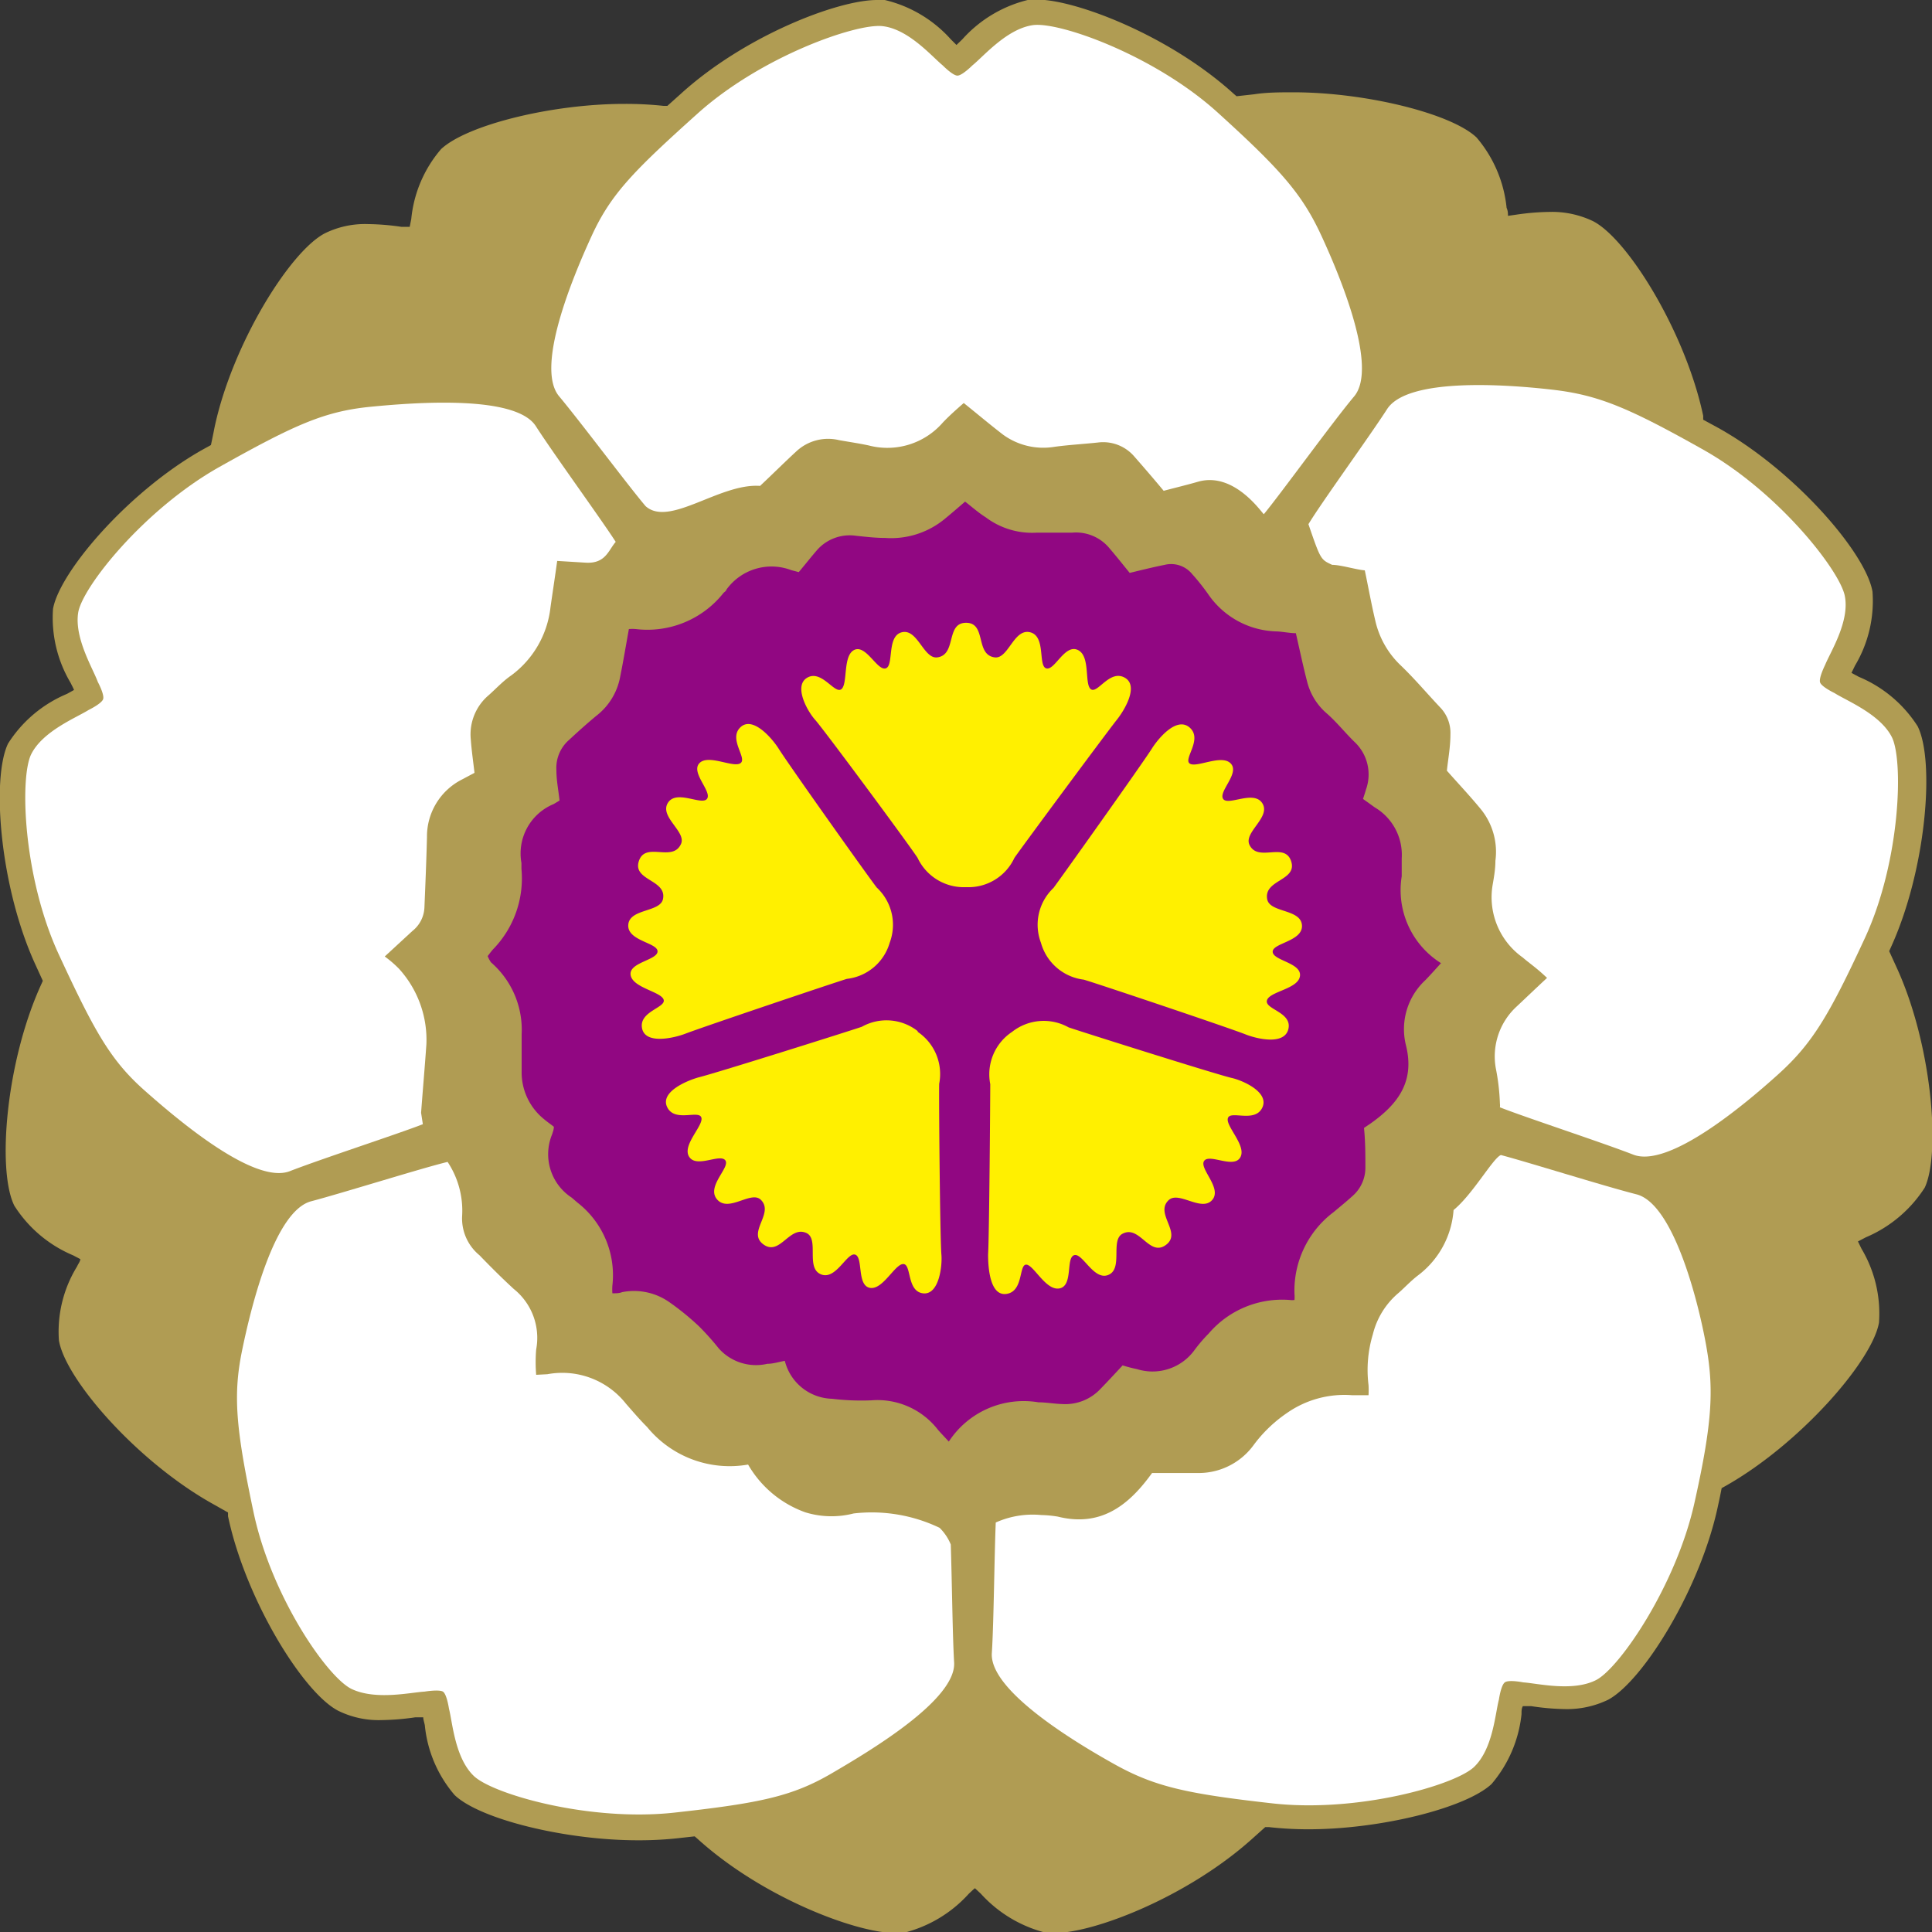
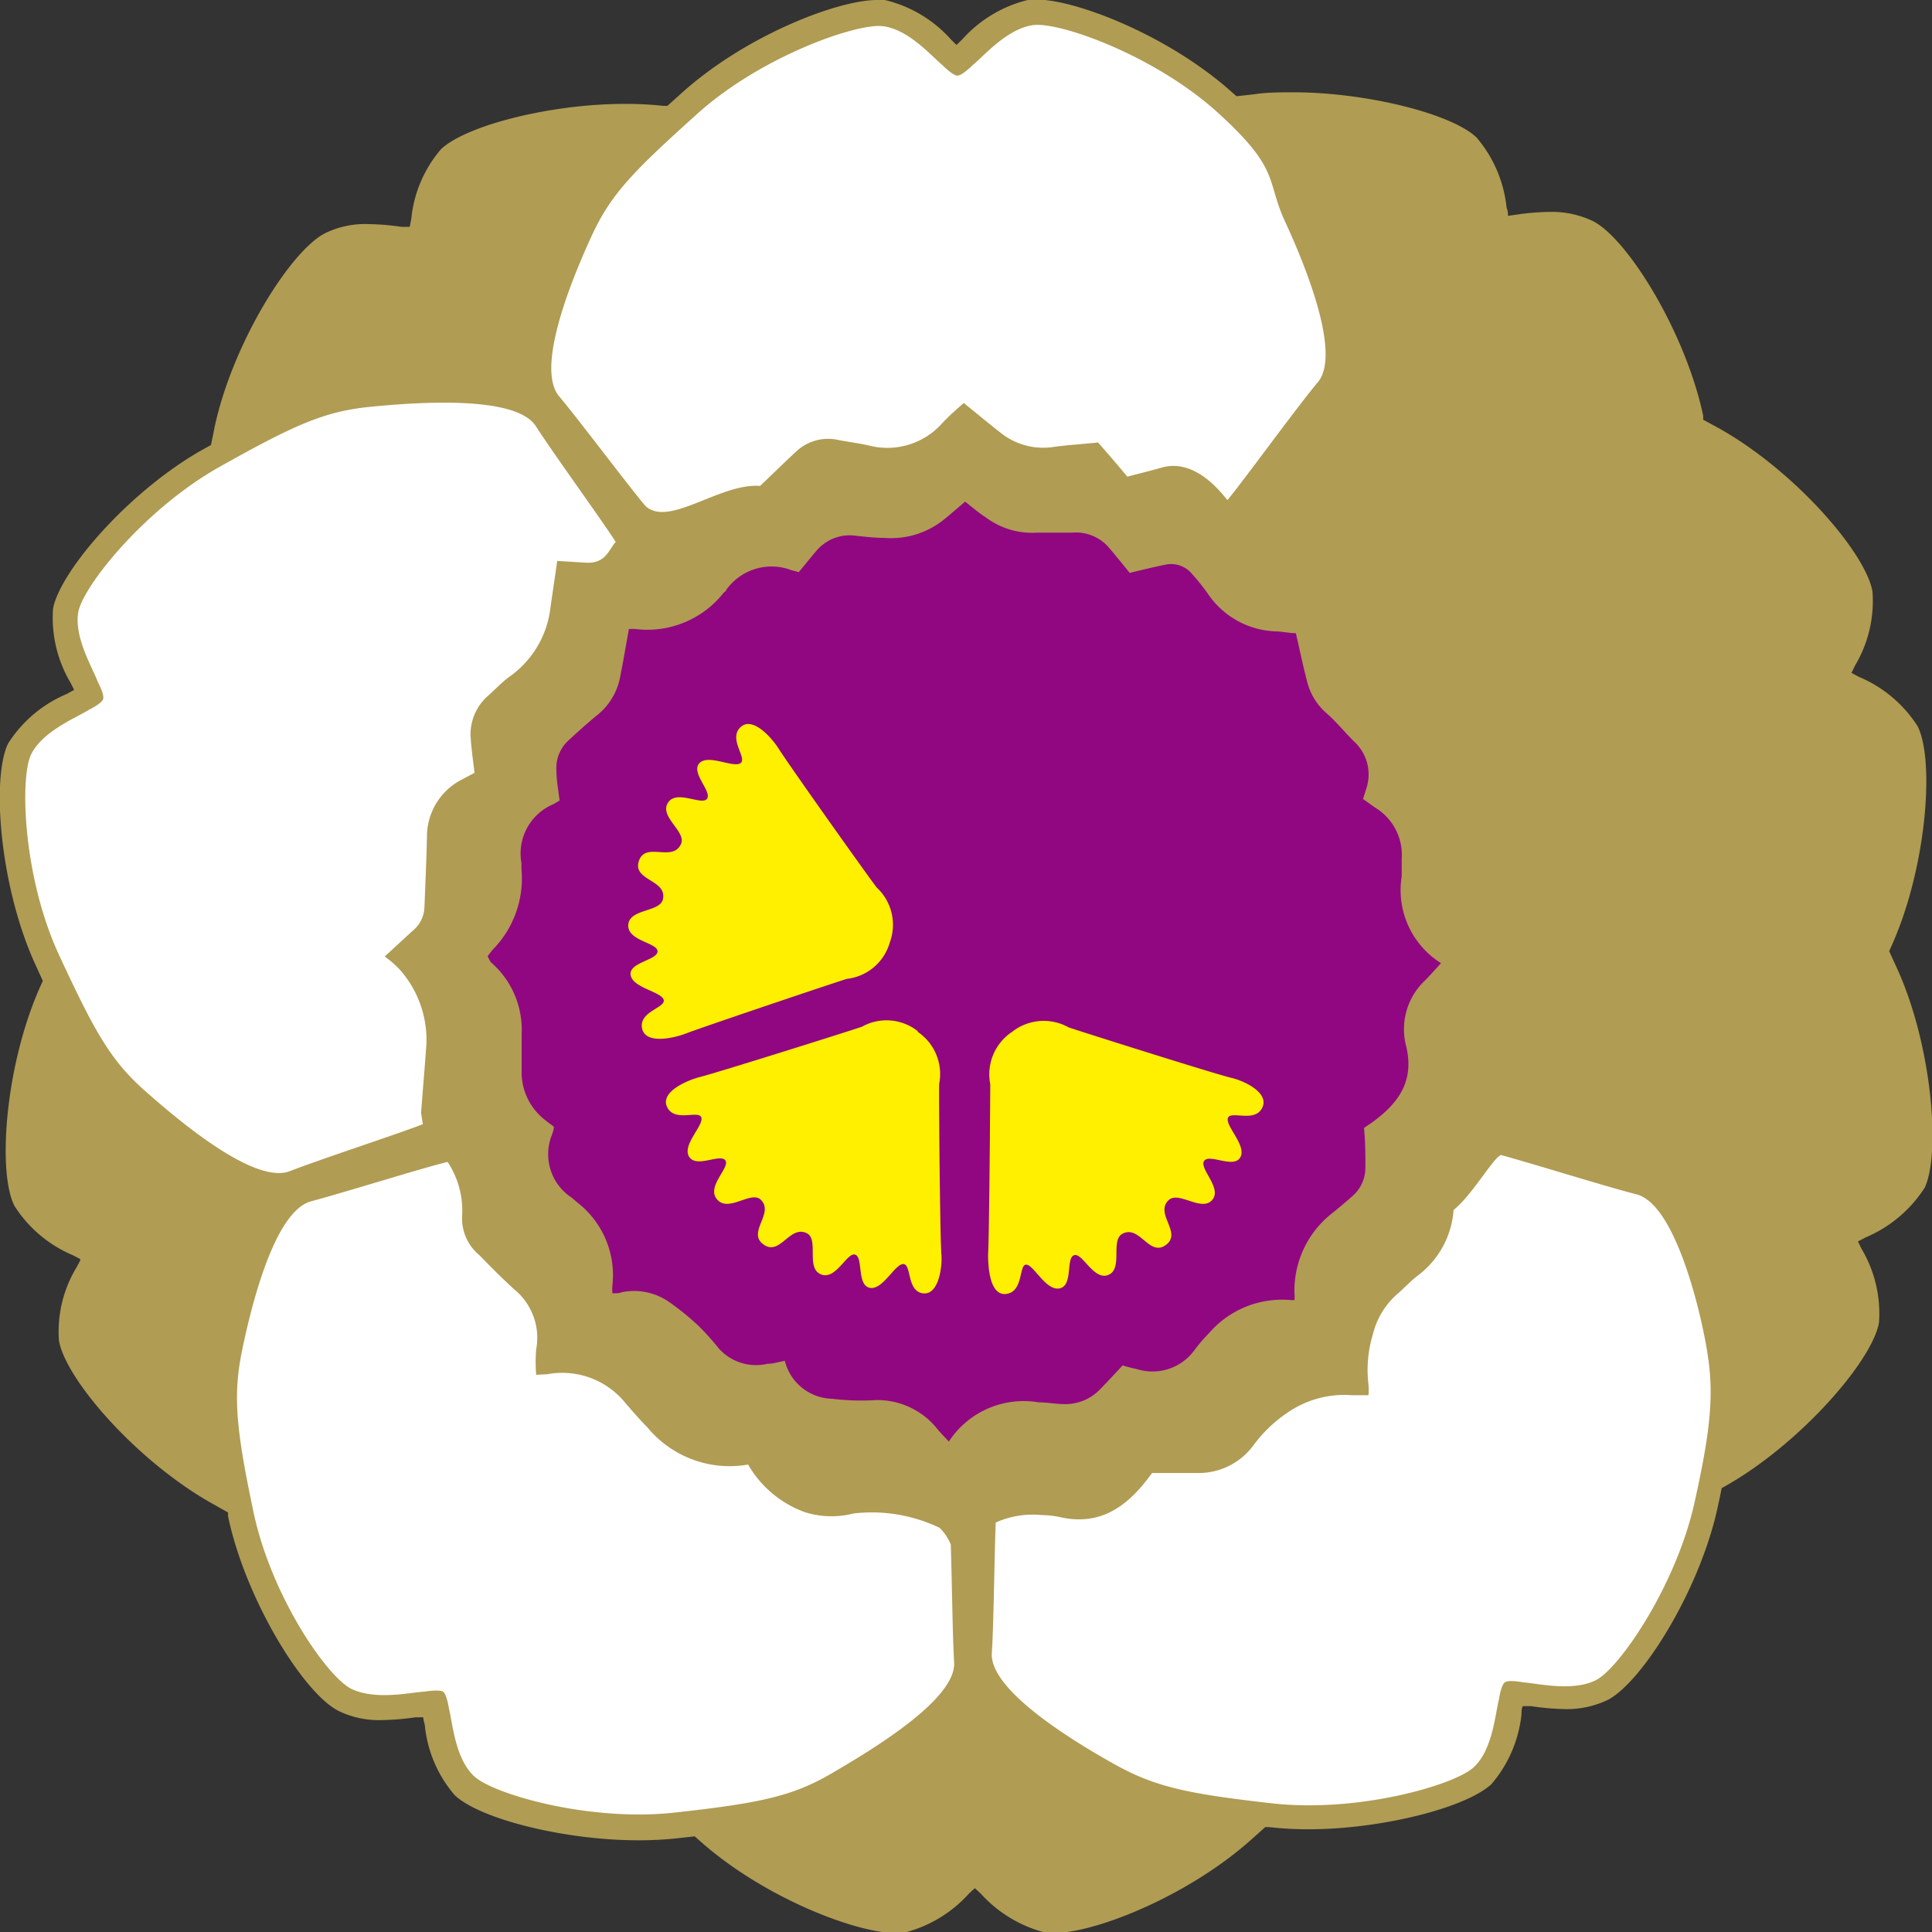
<svg xmlns="http://www.w3.org/2000/svg" viewBox="0 0 98.37 98.37">
  <rect x="0" y="0" width="98.37" height="98.37" fill="#333333" stroke="none" />
  <defs>
    <style>.cls-1{fill:#b09c53;}.cls-2{fill:#fff;}.cls-3{fill:#910782;}.cls-4{fill:#fff000;}</style>
  </defs>
  <g id="レイヤー_2" data-name="レイヤー 2">
    <g id="header">
      <path class="cls-1" d="M96.56,49.24l-.37-.81.08-.18c1.8-3.93,2.26-9.48,1.37-11.27a6.54,6.54,0,0,0-3-2.52l-.37-.2.18-.37a6.42,6.42,0,0,0,.89-3.77c-.35-2-4-6.18-7.83-8.32l-.79-.43c0-.07,0-.14,0-.2-.89-4.22-3.83-9-5.61-9.91a4.83,4.83,0,0,0-2.22-.47,12.48,12.48,0,0,0-1.69.14l-.42.06c0-.12,0-.25-.07-.41A6.52,6.52,0,0,0,75.18,7c-1.28-1.22-5.64-2.3-9.32-2.3-.68,0-1.35,0-2,.1l-.9.1-.15-.13c-3.31-3-8.08-4.79-10-4.79a2.41,2.41,0,0,0-.4,0A6.57,6.57,0,0,0,49,2l-.3.29L48.41,2a6.53,6.53,0,0,0-3.36-2,2.41,2.41,0,0,0-.4,0c-2,0-6.74,1.82-10,4.79l-.67.6-.2,0a18.1,18.1,0,0,0-2-.1c-3.68,0-8,1.07-9.32,2.3a6.4,6.4,0,0,0-1.52,3.56l-.08.4-.42,0a12.48,12.48,0,0,0-1.69-.14,4.63,4.63,0,0,0-2.21.47c-1.79.93-4.73,5.68-5.62,9.9-.06.31-.12.6-.18.88l-.18.1C6.73,24.82,3.05,29.05,2.7,31a6.48,6.48,0,0,0,.89,3.76c.07.14.14.27.18.37l-.36.2a6.54,6.54,0,0,0-3,2.53C-.45,39.65,0,45.2,1.81,49.13l.37.81-.08.18C.3,54.05-.16,59.6.73,61.39a6.54,6.54,0,0,0,3,2.53l.36.19c0,.11-.11.24-.17.38A6.33,6.33,0,0,0,3,68.25c.34,2,4,6.18,7.83,8.32l.78.44,0,.19c.89,4.23,3.83,9,5.62,9.91a4.66,4.66,0,0,0,2.21.47,12.79,12.79,0,0,0,1.7-.14l.41,0c0,.11.05.25.08.4a6.4,6.4,0,0,0,1.52,3.56c1.29,1.23,5.64,2.3,9.32,2.3a18.1,18.1,0,0,0,2-.1l.9-.1.15.13c3.31,3,8.09,4.79,10.05,4.79l.41,0a6.62,6.62,0,0,0,3.35-2c.12-.11.22-.21.31-.28l.3.28a6.65,6.65,0,0,0,3.36,2l.4,0c2,0,6.74-1.82,10.05-4.79l.67-.6.2,0a18,18,0,0,0,2,.11c3.68,0,8-1.08,9.32-2.3a6.52,6.52,0,0,0,1.53-3.56c0-.16,0-.3.07-.41l.42,0a12.62,12.62,0,0,0,1.69.15,4.83,4.83,0,0,0,2.22-.47c1.78-.94,4.73-5.69,5.61-9.91q.1-.45.18-.87l.18-.1c3.8-2.14,7.48-6.36,7.83-8.32a6.44,6.44,0,0,0-.89-3.77l-.18-.37L95,63a6.63,6.63,0,0,0,3-2.53C98.82,58.72,98.37,53.17,96.56,49.24Z" />
      <path class="cls-2" d="M21.71,53.18a5.38,5.38,0,0,0-1.4-3.86,5.76,5.76,0,0,0-.72-.62L21,47.4a1.61,1.61,0,0,0,.61-1.19c.05-1.2.1-2.39.13-3.59a3.25,3.25,0,0,1,1.78-2.93l.64-.34c-.07-.6-.15-1.15-.19-1.71a2.61,2.61,0,0,1,.92-2.25c.38-.34.73-.72,1.14-1a5,5,0,0,0,2-3.48c.11-.77.23-1.55.34-2.35l1.47.09c1,.05,1.14-.64,1.51-1.06-.69-1.08-3.14-4.45-4.06-5.88-1-1.6-6.06-1.23-8.41-1s-3.87.91-7.7,3.06-7,6.13-7.2,7.43.76,2.85,1,3.52c0,0,.35.65.27.88s-.74.55-.74.55c-.62.39-2.33,1.07-2.92,2.25S1.17,44.66,3,48.61,5.64,54,7.38,55.54s5.59,4.79,7.38,4.09c1.59-.62,5.52-1.9,6.77-2.39,0,0-.09-.58-.09-.58C21.53,55.46,21.63,54.32,21.71,53.18Z" />
      <path class="cls-2" d="M47.84,77.79a8,8,0,0,0-4.38-.73A4.52,4.52,0,0,1,41,77a5.5,5.5,0,0,1-2.91-2.43,5.43,5.43,0,0,1-5.14-1.91c-.38-.38-.73-.79-1.08-1.19a4.13,4.13,0,0,0-4-1.5L27.3,70a7.85,7.85,0,0,1,0-1.29,3.19,3.19,0,0,0-1.14-3.08c-.6-.55-1.18-1.13-1.75-1.72a2.42,2.42,0,0,1-.88-2,4.49,4.49,0,0,0-.74-2.75c-1.26.3-5.27,1.56-6.93,2-1.87.47-3.06,5.3-3.53,7.58S12,72.7,12.91,77s3.77,8.42,5,9,3,.17,3.71.13c0,0,.73-.12.93,0s.31.87.31.87c.18.69.3,2.51,1.27,3.43S30,92.77,34.35,92.29s6-.83,8-2,6.35-3.76,6.23-5.65c-.08-1.33-.11-4.17-.17-6A2.53,2.53,0,0,0,47.84,77.79Z" />
      <path class="cls-2" d="M72.21,64.93c-.37.28-.68.62-1,.9a4,4,0,0,0-1.31,2.11,6.27,6.27,0,0,0-.22,2.58,4.5,4.5,0,0,1,0,.52l-.82,0a5.1,5.1,0,0,0-3.34.91,7,7,0,0,0-1.7,1.64A3.46,3.46,0,0,1,61.08,75c-.76,0-1.53,0-2.42,0l-.09.12c-1.17,1.59-2.58,2.63-4.71,2.1a5.83,5.83,0,0,0-.84-.08,4.6,4.6,0,0,0-2.32.38c-.07,1.61-.1,5.13-.2,6.65-.12,1.9,4.17,4.5,6.23,5.65s3.68,1.51,8.05,2,9.3-.93,10.27-1.85,1.08-2.74,1.27-3.44c0,0,.1-.72.3-.87s.94,0,.94,0c.73.05,2.52.49,3.71-.12s4.06-4.8,5-9,1-5.87.58-8.15-1.67-7.11-3.53-7.58c-1.65-.42-5.6-1.66-6.9-2-.4.15-1.43,2-2.41,2.8A4.57,4.57,0,0,1,72.21,64.93Z" />
-       <path class="cls-2" d="M96.33,37.54c-.59-1.18-2.31-1.86-2.92-2.25,0,0-.67-.32-.74-.55s.26-.89.26-.89c.27-.66,1.26-2.21,1-3.51s-3.38-5.29-7.2-7.44-5.35-2.79-7.7-3.06-7.38-.63-8.41,1c-.91,1.41-3.33,4.74-4,5.85.62,1.8.62,1.8,1.21,2.07.43,0,1.24.25,1.66.28.18.85.33,1.7.53,2.54a4.51,4.51,0,0,0,1.3,2.3c.7.67,1.33,1.42,2,2.13a1.87,1.87,0,0,1,.53,1.39c0,.63-.12,1.26-.18,1.84.58.66,1.19,1.3,1.76,2a3.44,3.44,0,0,1,.71,2.59c0,.41-.07.82-.14,1.22a3.76,3.76,0,0,0,1.53,3.7c.23.2.48.38.72.58s.29.25.52.46c-.55.51-1.06,1-1.55,1.46a3.45,3.45,0,0,0-1.06,3.14,11,11,0,0,1,.21,1.8.84.84,0,0,1,0,.19c1.2.48,5.2,1.79,6.79,2.41,1.8.7,5.64-2.52,7.38-4.09s2.59-3,4.41-6.93S96.92,38.73,96.33,37.54Z" />
-       <path class="cls-2" d="M38.7,24.74c.66-.62,1.25-1.21,1.87-1.78a2.37,2.37,0,0,1,2.15-.55c.5.09,1,.16,1.51.27A3.74,3.74,0,0,0,48,21.52c.35-.37.73-.7,1.07-1,.71.57,1.35,1.11,2,1.61a3.48,3.48,0,0,0,2.62.62c.73-.1,1.48-.14,2.22-.22a2.09,2.09,0,0,1,1.85.72c.5.57,1,1.15,1.49,1.74.56-.15,1.15-.29,1.74-.46,1.86-.54,3.27,1.61,3.36,1.65.83-1,3.5-4.69,4.6-6,1.22-1.46-.69-6.06-1.67-8.18S65.22,8.65,62,5.73s-8.08-4.64-9.41-4.45-2.51,1.59-3.08,2.05c0,0-.52.52-.76.52S48,3.33,48,3.33c-.56-.46-1.75-1.86-3.08-2s-6.15,1.53-9.4,4.45S31.11,9.87,30.13,12s-2.89,6.72-1.66,8.18c1.08,1.29,3.54,4.58,4.4,5.59C34.08,26.86,36.65,24.59,38.7,24.74Z" />
+       <path class="cls-2" d="M38.7,24.74c.66-.62,1.25-1.21,1.87-1.78a2.37,2.37,0,0,1,2.15-.55c.5.09,1,.16,1.51.27A3.74,3.74,0,0,0,48,21.52c.35-.37.73-.7,1.07-1,.71.57,1.35,1.11,2,1.61a3.48,3.48,0,0,0,2.62.62c.73-.1,1.48-.14,2.22-.22c.5.57,1,1.15,1.49,1.74.56-.15,1.15-.29,1.74-.46,1.86-.54,3.27,1.61,3.36,1.65.83-1,3.5-4.69,4.6-6,1.22-1.46-.69-6.06-1.67-8.18S65.22,8.65,62,5.73s-8.08-4.64-9.41-4.45-2.51,1.59-3.08,2.05c0,0-.52.52-.76.52S48,3.33,48,3.33c-.56-.46-1.75-1.86-3.08-2s-6.15,1.53-9.4,4.45S31.11,9.87,30.13,12s-2.89,6.72-1.66,8.18c1.08,1.29,3.54,4.58,4.4,5.59C34.08,26.86,36.65,24.59,38.7,24.74Z" />
      <path class="cls-3" d="M49.14,25.54c-.35.3-.67.58-1,.85a4.29,4.29,0,0,1-3.07,1c-.5,0-1-.06-1.48-.11a2.22,2.22,0,0,0-2,.74c-.31.36-.61.74-.92,1.11l-.38-.1a2.83,2.83,0,0,0-3.31,1c0,.06-.1.11-.15.17a4.94,4.94,0,0,1-4.45,1.83,2.06,2.06,0,0,0-.36,0c-.15.83-.28,1.62-.44,2.41a3.25,3.25,0,0,1-1.21,2c-.47.39-.93.8-1.38,1.22a1.89,1.89,0,0,0-.66,1.56c0,.5.1,1,.16,1.54l-.3.18a2.72,2.72,0,0,0-1.64,3c0,.1,0,.2,0,.3a5.17,5.17,0,0,1-1.45,4.1c-.1.11-.18.23-.27.34A1.58,1.58,0,0,0,25,49a4.54,4.54,0,0,1,1.56,3.66c0,.63,0,1.26,0,1.89A3.06,3.06,0,0,0,27.72,57c.15.13.32.24.48.37,0,.14-.05.26-.09.39a2.64,2.64,0,0,0,1,3.22l.29.25a4.68,4.68,0,0,1,1.78,4.23,2.88,2.88,0,0,0,0,.39c.2,0,.35,0,.5-.06a3.13,3.13,0,0,1,2.37.49,13.33,13.33,0,0,1,1.55,1.26,13.67,13.67,0,0,1,1,1.12,2.54,2.54,0,0,0,2.47.78c.3,0,.59-.1.89-.15a2.55,2.55,0,0,0,2.4,1.93,12.41,12.41,0,0,0,2,.08,3.89,3.89,0,0,1,3.39,1.49c.18.21.37.4.56.61a4.55,4.55,0,0,1,4.56-2c.41,0,.82.08,1.24.09A2.45,2.45,0,0,0,56,70.75c.39-.4.77-.81,1.16-1.23a7,7,0,0,0,.73.19,2.64,2.64,0,0,0,2.9-.93,7.76,7.76,0,0,1,.75-.88,4.92,4.92,0,0,1,4.13-1.71.86.86,0,0,0,.24,0,1.56,1.56,0,0,0,0-.3,5,5,0,0,1,2-4.18c.31-.26.63-.52.94-.8a1.91,1.91,0,0,0,.67-1.48c0-.65,0-1.3-.07-2l.34-.23c1.41-1,2.26-2.15,1.79-4a3.4,3.4,0,0,1,1-3.3c.26-.27.51-.55.79-.86a4.39,4.39,0,0,1-2-4.42c0-.3,0-.61,0-.91A2.81,2.81,0,0,0,70,41.11l-.6-.43c.06-.19.11-.33.15-.48a2.27,2.27,0,0,0-.6-2.44c-.47-.46-.9-1-1.39-1.43a3.13,3.13,0,0,1-1-1.6c-.21-.8-.38-1.62-.58-2.49-.29,0-.62-.07-.95-.09a4.35,4.35,0,0,1-3.53-1.92c-.25-.35-.52-.69-.8-1a1.38,1.38,0,0,0-1.4-.47c-.6.12-1.2.27-1.78.41-.35-.43-.7-.87-1.06-1.29a2.21,2.21,0,0,0-1.86-.76c-.6,0-1.2,0-1.79,0a3.93,3.93,0,0,1-2.62-.78C49.84,26.12,49.52,25.84,49.14,25.54Z" />
-       <path class="cls-4" d="M49.19,45.17a2.58,2.58,0,0,0,2.46-1.49c.37-.54,4.54-6.17,5.19-7,.37-.45,1.19-1.76.42-2.18s-1.38.85-1.72.59,0-1.7-.67-2-1.17,1.07-1.6.94,0-1.65-.83-1.84-1.1,1.38-1.8,1.28c-1-.14-.4-1.76-1.45-1.76s-.47,1.62-1.46,1.76c-.7.1-1-1.46-1.8-1.28s-.4,1.7-.83,1.84-1-1.22-1.6-.94-.32,1.73-.66,2-1-1-1.73-.59,0,1.73.42,2.18c.66.79,4.82,6.42,5.19,7a2.6,2.6,0,0,0,2.47,1.49Z" />
      <path class="cls-4" d="M45.3,48a2.59,2.59,0,0,0-.66-2.81c-.4-.51-4.46-6.22-5-7.08-.31-.49-1.31-1.68-1.94-1.08s.37,1.58,0,1.83-1.64-.48-2.09,0,.65,1.44.39,1.81-1.57-.5-2,.22,1,1.48.66,2.11c-.44.9-1.8-.16-2.13.84s1.41.94,1.23,1.92c-.12.7-1.7.49-1.77,1.32s1.49.91,1.49,1.36S32,49,32.11,49.65s1.55.84,1.68,1.25-1.26.59-1.1,1.45,1.67.49,2.21.28c1-.38,7.59-2.6,8.22-2.79A2.57,2.57,0,0,0,45.3,48Z" />
      <path class="cls-4" d="M46.75,52.52a2.57,2.57,0,0,0-2.87-.24c-.61.21-7.3,2.32-8.29,2.57-.56.15-2,.73-1.62,1.52s1.61.13,1.74.53-1,1.41-.62,2,1.57-.18,1.84.18-1,1.34-.41,2,1.71-.46,2.21,0c.72.69-.71,1.66.14,2.28s1.33-1,2.21-.57c.63.33-.06,1.76.71,2.09s1.33-1.13,1.75-1,.08,1.55.74,1.69,1.28-1.21,1.71-1.21.17,1.38,1,1.49,1-1.43.94-2c-.07-1-.13-8-.11-8.67a2.59,2.59,0,0,0-1.12-2.66Z" />
      <path class="cls-4" d="M51.53,52.54a2.59,2.59,0,0,0-1.11,2.66c0,.65-.05,7.66-.11,8.68,0,.58.07,2.13.94,2s.62-1.49,1-1.49,1,1.35,1.7,1.21.31-1.55.74-1.69,1,1.32,1.75,1,.09-1.76.71-2.09c.88-.47,1.36,1.19,2.21.57s-.58-1.59.14-2.28c.51-.49,1.66.6,2.21,0s-.67-1.61-.4-2,1.5.41,1.84-.18-.76-1.59-.63-2,1.37.26,1.75-.53S63.26,55,62.69,54.88c-1-.25-7.67-2.36-8.28-2.57a2.6,2.6,0,0,0-2.88.23Z" />
-       <path class="cls-4" d="M53,48a2.59,2.59,0,0,0,2.18,1.88c.63.18,7.27,2.41,8.22,2.78.54.22,2,.59,2.2-.27s-1.23-1-1.09-1.46,1.6-.57,1.68-1.24-1.38-.78-1.39-1.23,1.56-.53,1.49-1.36-1.65-.62-1.77-1.32c-.18-1,1.55-.93,1.22-1.93s-1.68.07-2.12-.83c-.31-.64,1.09-1.4.66-2.11s-1.74.14-2-.23.85-1.3.39-1.8-1.74.23-2.09,0,.67-1.23,0-1.83-1.63.58-1.94,1.08c-.55.86-4.62,6.57-5,7.08A2.58,2.58,0,0,0,53,48Z" />
    </g>
  </g>
</svg>